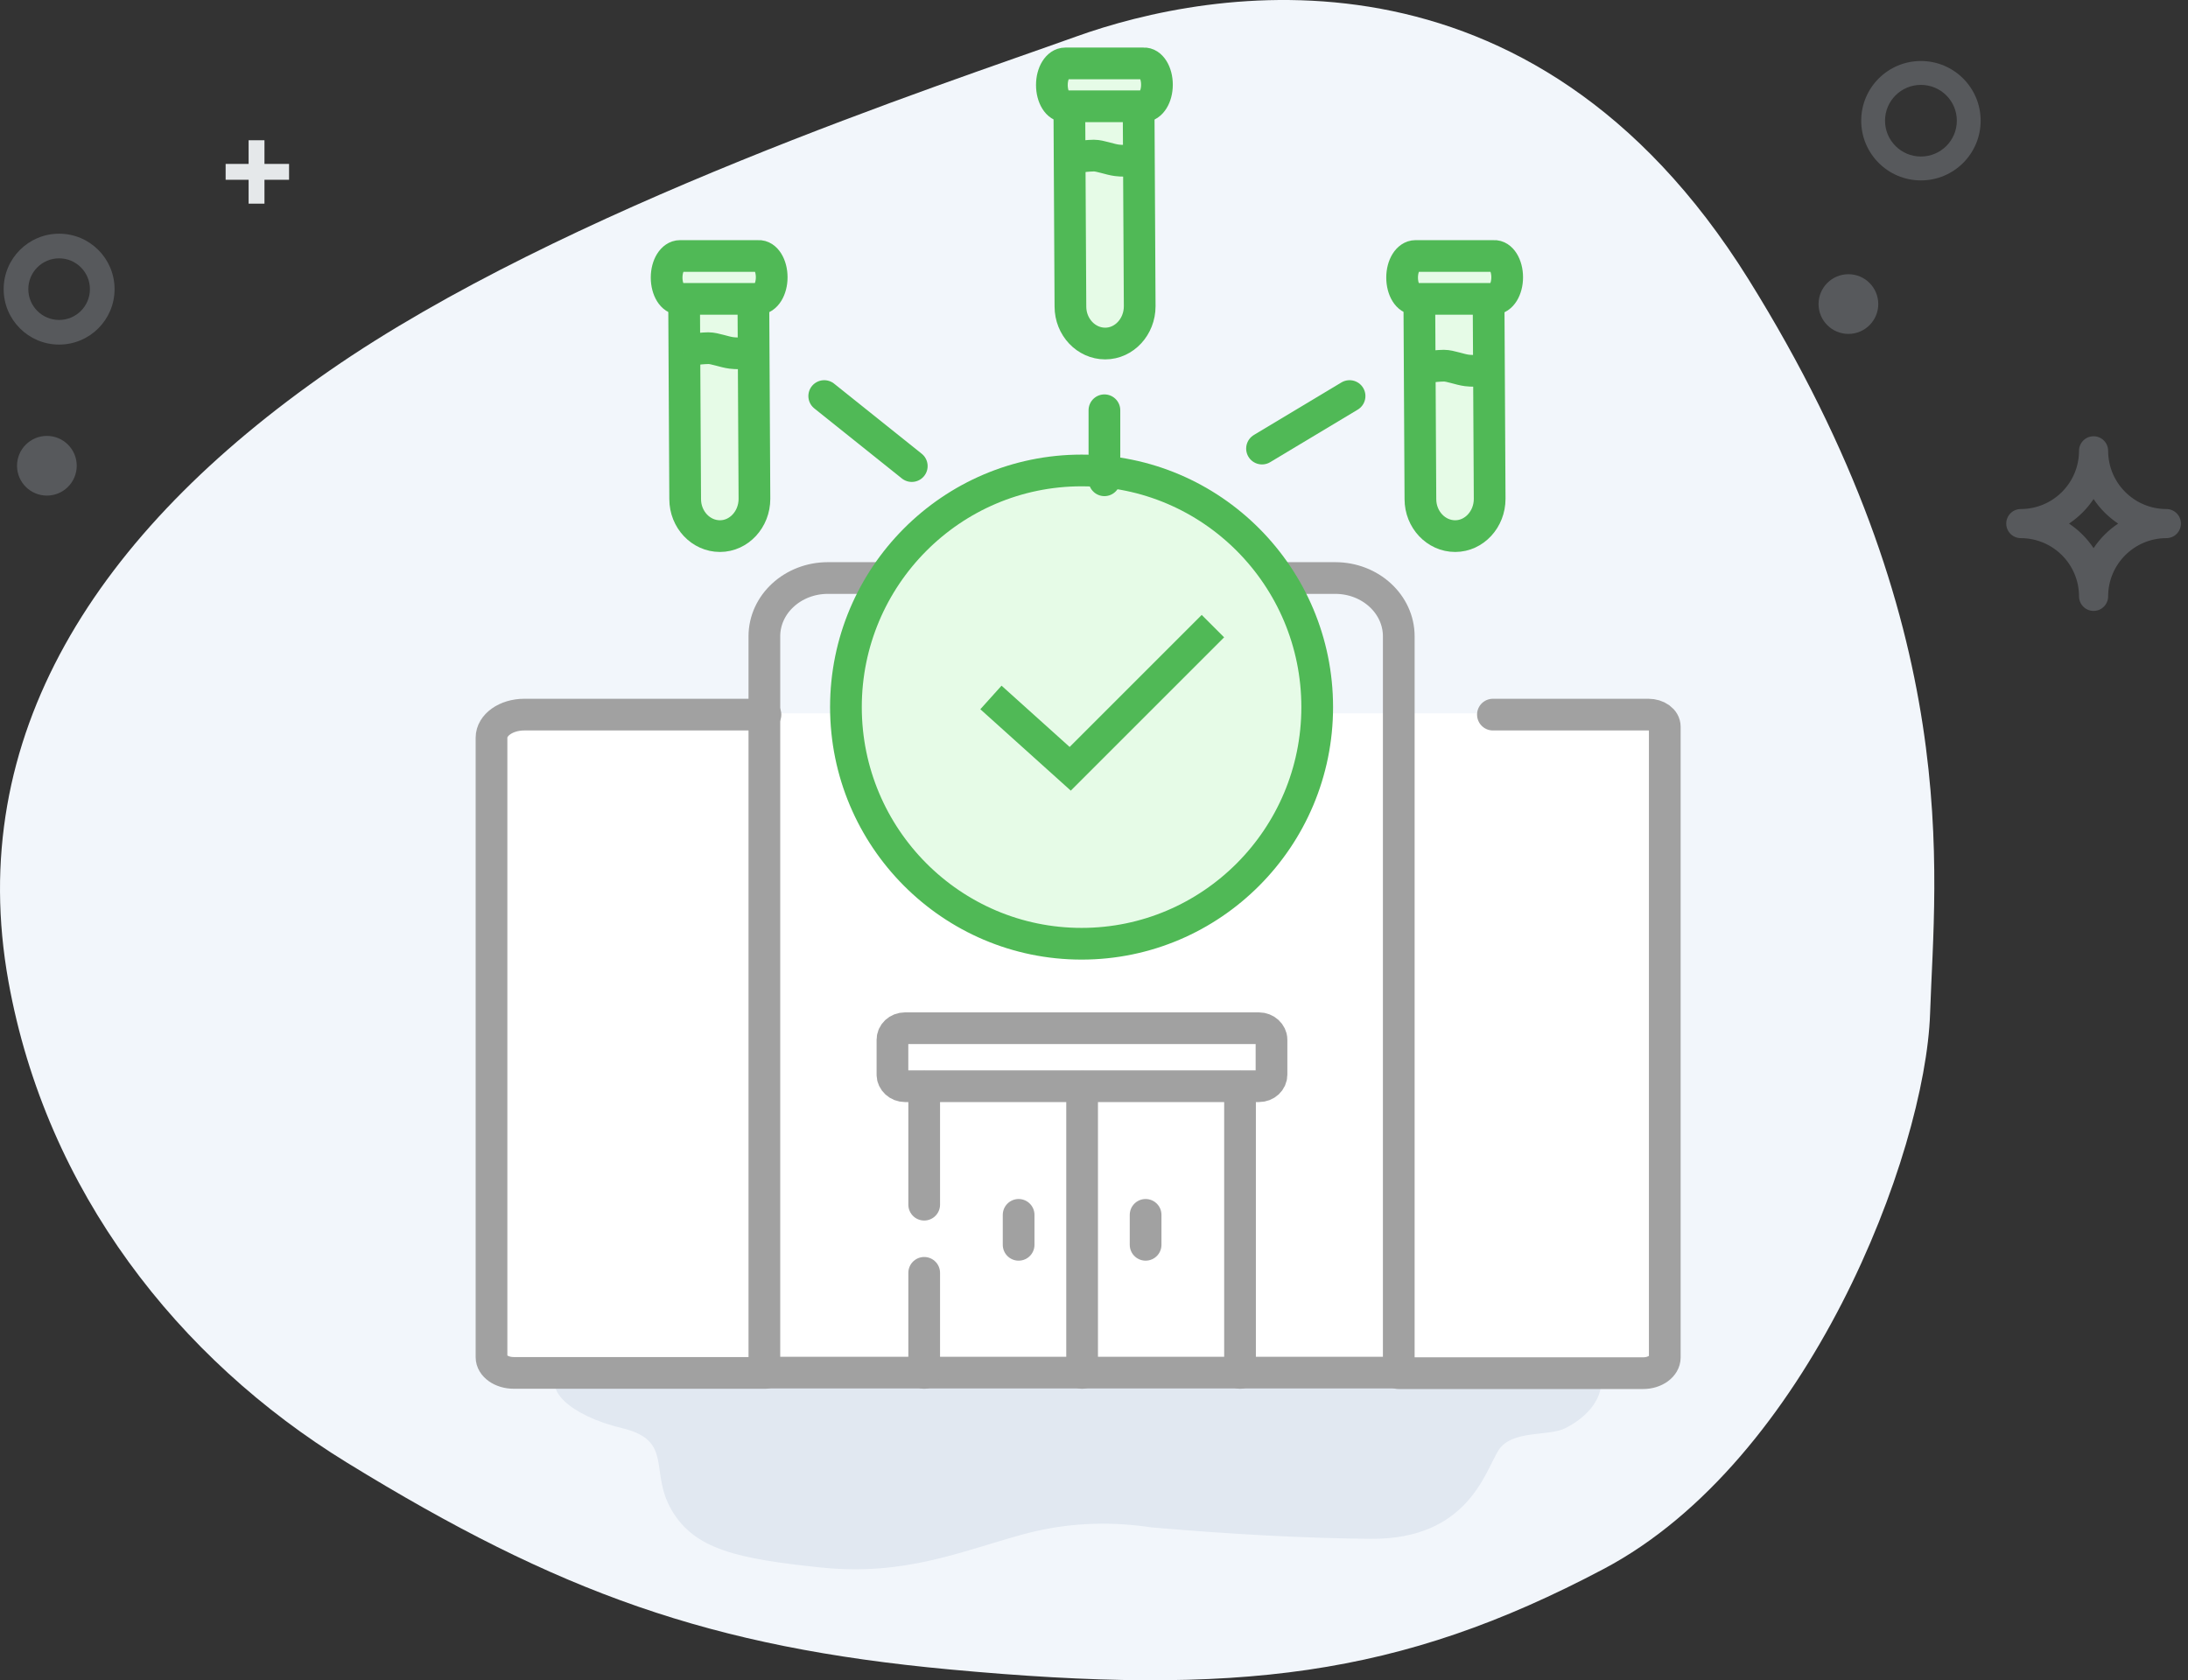
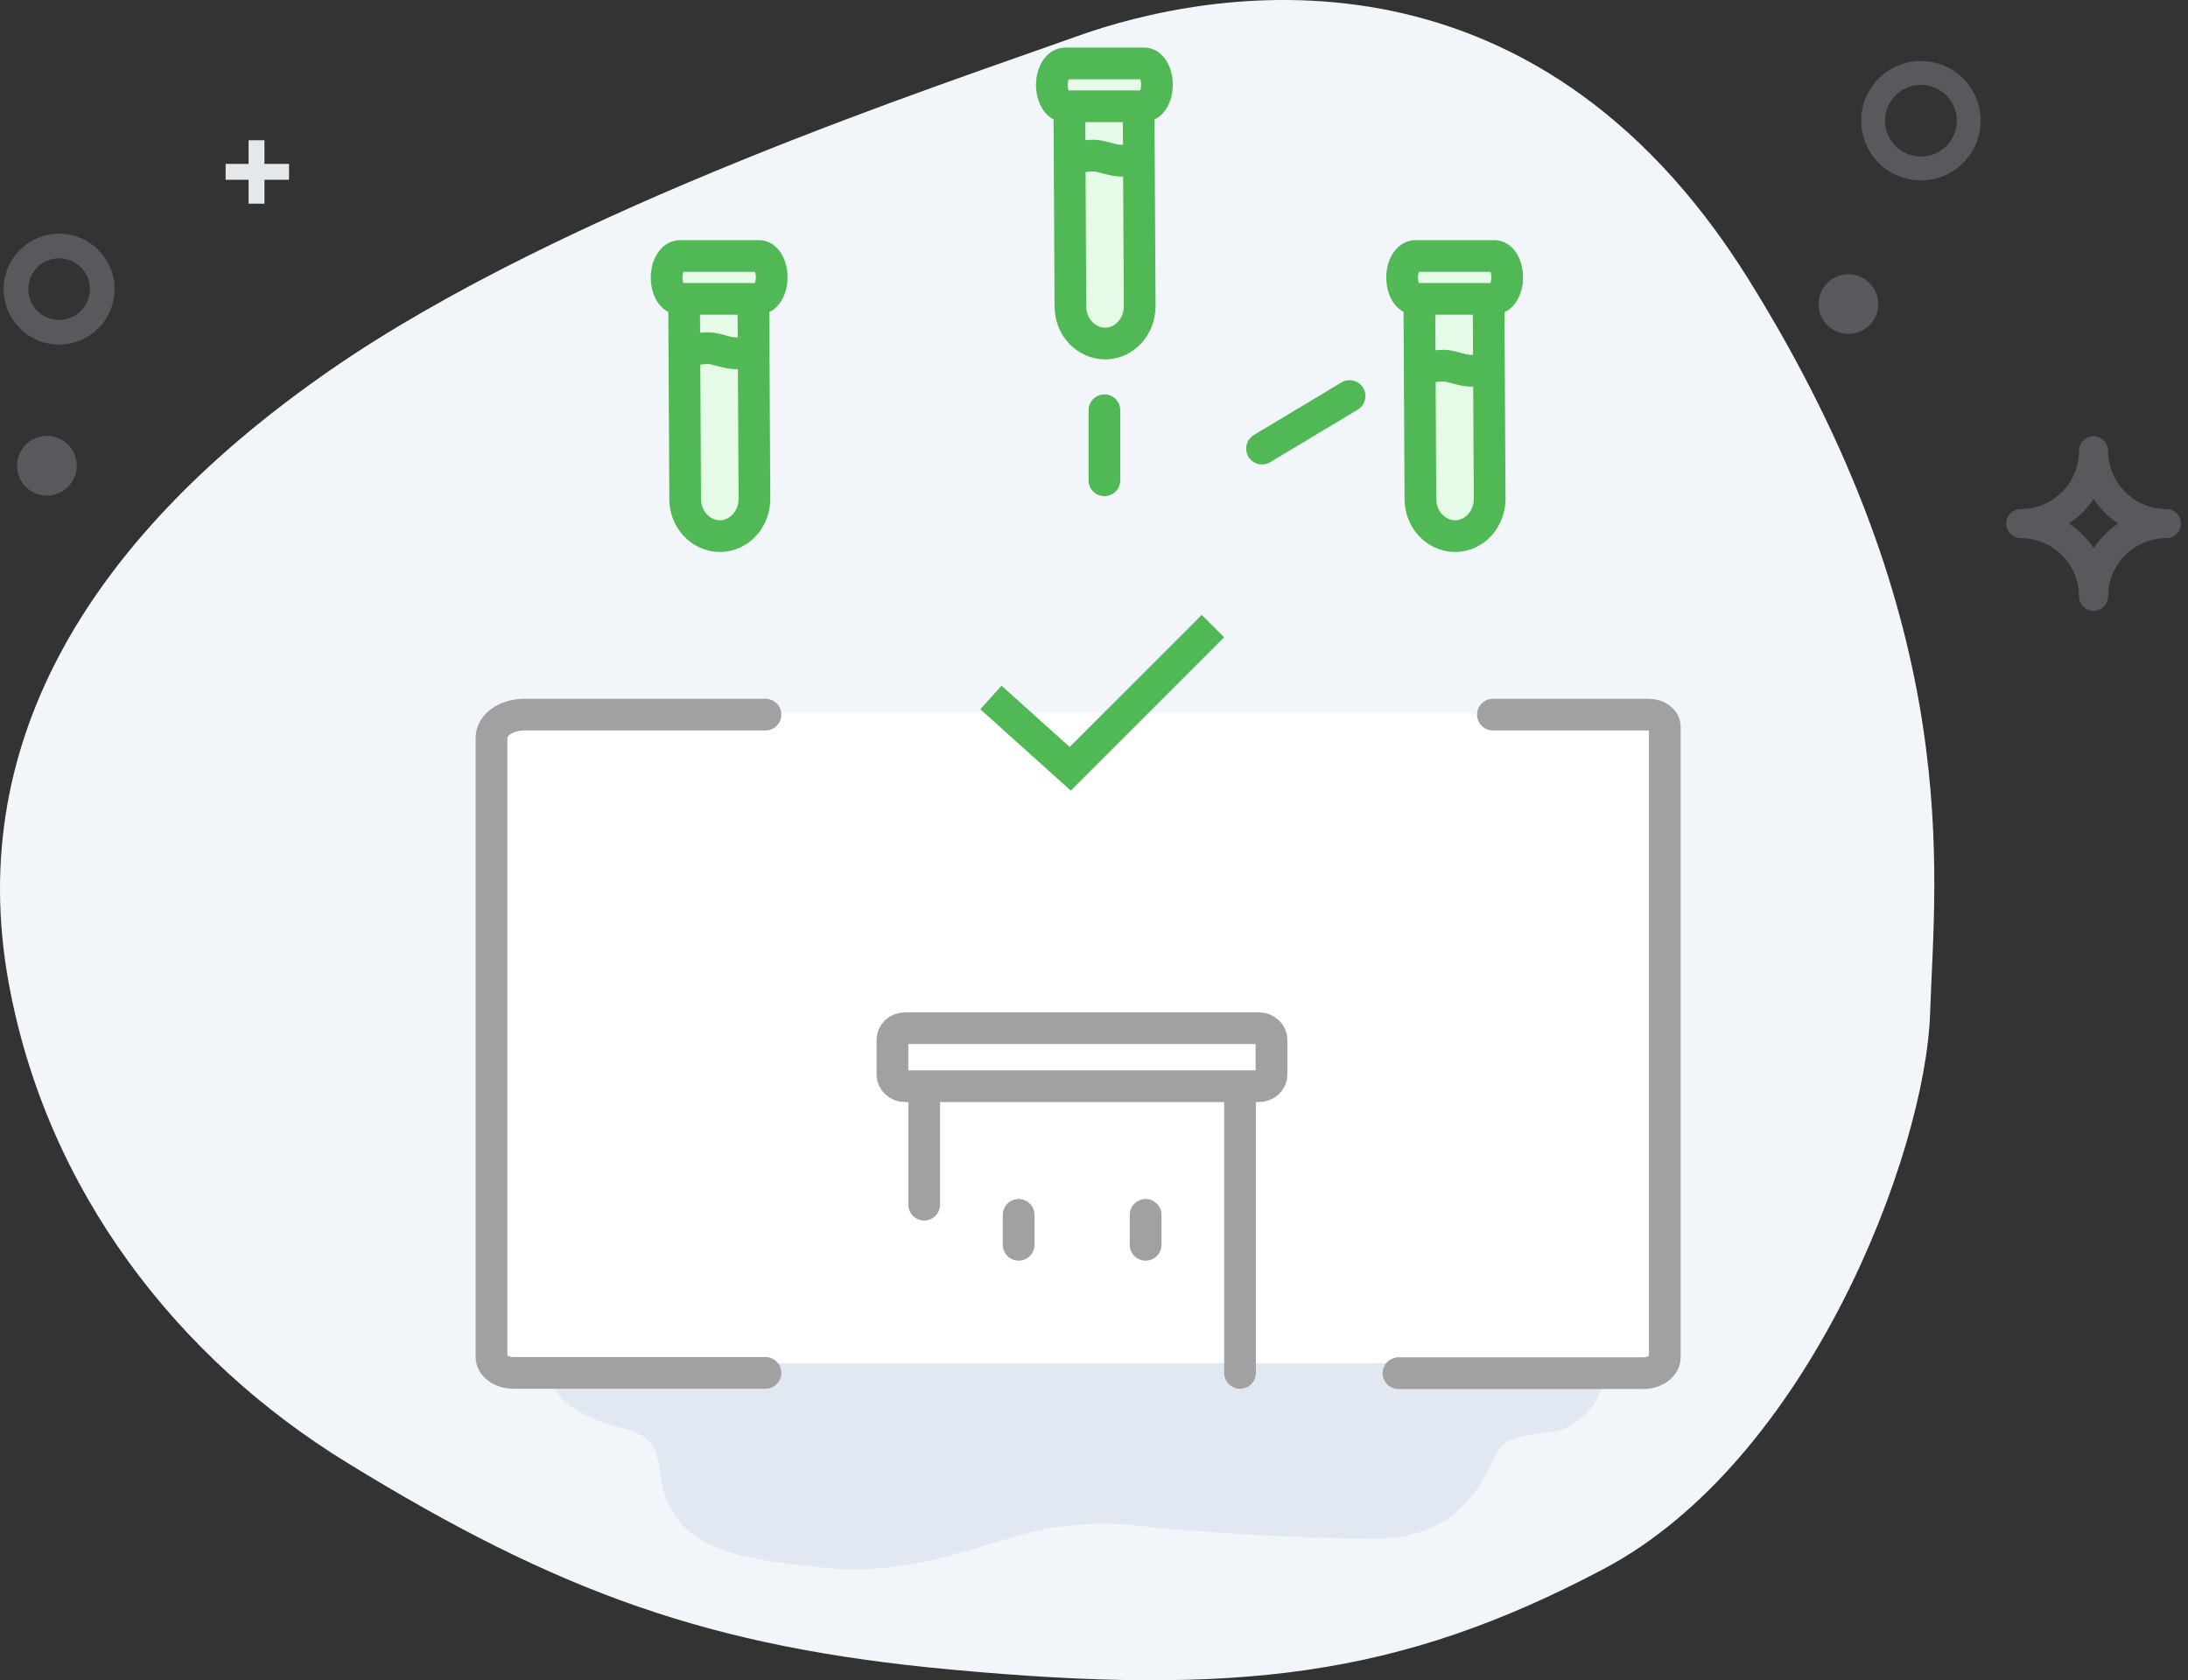
<svg xmlns="http://www.w3.org/2000/svg" width="138px" height="106px" viewBox="0 0 138 106" version="1.1">
  <rect x="0" y="0" width="138" height="106" fill="#333333" stroke="none" />
  <title>Reference-Labs</title>
  <g id="Page-1" stroke="none" stroke-width="1" fill="none" fill-rule="evenodd">
    <g id="Lab-Automation-Software" transform="translate(-544, -6803)">
      <g id="Reference-Labs" transform="translate(544, 6803)">
        <g id="Insurances">
          <path d="M121.733,63.937 C121.437,72.8 114.049,92.155 101.146,98.978 C88.244,105.802 78.062,107.006 59.893,105.318 C44.798,103.916 35.264,100.498 21.864,92.259 C11.256,85.737 2.921,75.169 0.534,61.924 C-2.25,46.478 6.056,33.596 20.789,23.377 C35.521,13.158 59.401,5.352 67.859,2.311 C76.317,-0.73 96.533,-4.437 110.274,17.61 C124.014,39.658 122.028,55.073 121.733,63.937 Z" id="Path-9-Copy-3" fill="#F2F6FB" fill-rule="nonzero" />
          <path d="M45.885,83.004 C49.045,82.976 56.202,83.107 67.357,83.397 C82.481,83.559 90.906,83.644 92.633,83.651 C95.222,83.663 100.884,85.38 100.994,86.93 C101.103,88.48 99.807,89.548 98.741,90.092 C97.675,90.636 95.357,90.181 94.517,91.487 C93.676,92.792 92.61,97.136 86.435,97.078 C82.319,97.039 77.712,96.798 72.616,96.355 C69.826,95.936 67.126,96.084 64.514,96.799 C60.596,97.871 57.064,99.434 51.784,98.887 C46.505,98.341 43.813,97.744 42.366,95.274 C40.919,92.804 42.525,90.882 39.22,90.092 C35.915,89.301 34.119,87.522 35.433,86.537 C36.748,85.551 41.145,83.044 45.885,83.004 L45.885,83.004 Z" id="Path-10-Copy-3" fill="#E1E8F1" fill-rule="nonzero" />
-           <path d="M136.636,32.113 C134.608,32.11 132.966,30.468 132.963,28.44 C132.963,27.933 132.552,27.522 132.045,27.522 C131.538,27.522 131.127,27.933 131.127,28.44 C131.124,30.468 129.482,32.11 127.454,32.113 C126.947,32.113 126.536,32.524 126.536,33.031 C126.536,33.538 126.947,33.949 127.454,33.949 C129.482,33.952 131.124,35.595 131.127,37.622 C131.127,38.129 131.538,38.54 132.045,38.54 C132.552,38.54 132.963,38.129 132.963,37.622 C132.966,35.595 134.608,33.952 136.636,33.949 C137.143,33.949 137.554,33.538 137.554,33.031 C137.554,32.524 137.143,32.113 136.636,32.113 L136.636,32.113 Z M132.045,34.58 C131.637,33.966 131.11,33.439 130.496,33.031 C131.11,32.623 131.637,32.096 132.045,31.482 C132.453,32.096 132.98,32.623 133.594,33.031 C132.98,33.439 132.453,33.966 132.045,34.58 L132.045,34.58 Z" id="Fill-4" fill="#ABB3BB" fill-rule="nonzero" opacity="0.3" />
+           <path d="M136.636,32.113 C134.608,32.11 132.966,30.468 132.963,28.44 C132.963,27.933 132.552,27.522 132.045,27.522 C131.538,27.522 131.127,27.933 131.127,28.44 C131.124,30.468 129.482,32.11 127.454,32.113 C126.947,32.113 126.536,32.524 126.536,33.031 C126.536,33.538 126.947,33.949 127.454,33.949 C129.482,33.952 131.124,35.595 131.127,37.622 C131.127,38.129 131.538,38.54 132.045,38.54 C132.552,38.54 132.963,38.129 132.963,37.622 C132.966,35.595 134.608,33.952 136.636,33.949 C137.143,33.949 137.554,33.538 137.554,33.031 C137.554,32.524 137.143,32.113 136.636,32.113 L136.636,32.113 Z M132.045,34.58 C131.637,33.966 131.11,33.439 130.496,33.031 C131.11,32.623 131.637,32.096 132.045,31.482 C132.453,32.096 132.98,32.623 133.594,33.031 C132.98,33.439 132.453,33.966 132.045,34.58 Z" id="Fill-4" fill="#ABB3BB" fill-rule="nonzero" opacity="0.3" />
          <circle id="Oval" fill="#ABB3BB" fill-rule="nonzero" opacity="0.3" cx="2.957" cy="29.382" r="1.883" />
          <circle id="Oval" fill="#ABB3BB" fill-rule="nonzero" opacity="0.3" cx="116.582" cy="19.182" r="1.883" />
          <path d="M3.728,21.738 C1.797,21.738 0.231,20.172 0.231,18.241 C0.231,16.309 1.797,14.743 3.728,14.743 C5.661,14.743 7.226,16.309 7.226,18.241 C7.226,20.172 5.661,21.738 3.728,21.738 L3.728,21.738 Z M3.728,16.298 C2.656,16.298 1.786,17.167 1.786,18.241 C1.786,19.314 2.656,20.184 3.728,20.184 C4.802,20.184 5.671,19.314 5.671,18.241 C5.671,17.167 4.802,16.298 3.728,16.298 L3.728,16.298 Z" id="Shape" fill="#ABB3BB" fill-rule="nonzero" opacity="0.3" />
          <line x1="16.18" y1="12.848" x2="16.18" y2="8.848" id="Line" stroke="#E5E8EA" />
          <line x1="16.231" y1="12.84" x2="16.231" y2="8.84" id="Line" stroke="#E5E8EA" transform="translate(16.231, 10.84) rotate(90) translate(-16.231, -10.84) " />
          <path d="M121.155,11.381 C119.075,11.381 117.389,9.694 117.389,7.614 C117.389,5.535 119.075,3.848 121.155,3.848 C123.235,3.848 124.922,5.535 124.922,7.614 C124.922,9.694 123.235,11.381 121.155,11.381 L121.155,11.381 Z M121.155,5.355 C119.904,5.355 118.891,6.366 118.891,7.614 C118.891,8.862 119.904,9.874 121.155,9.874 C122.405,9.874 123.42,8.862 123.42,7.614 C123.42,6.366 122.405,5.355 121.155,5.355 L121.155,5.355 Z" id="Shape" fill="#ABB3BB" fill-rule="nonzero" opacity="0.3" />
        </g>
        <g id="Group-39" transform="translate(31, 4)">
          <rect id="Rectangle" fill="#FFFFFF" fill-rule="nonzero" x="0" y="41" width="74" height="41" />
          <g id="Group" stroke-width="2">
            <g id="Path" transform="translate(0, 25.679)">
-               <path d="M24.908,6.786 L53.217,6.786 C55.427,6.786 57.222,8.433 57.222,10.462 L57.222,56.913 L17.21,56.913 L17.21,10.462 C17.21,8.433 19.005,6.786 21.214,6.786 L25.426,6.786" stroke="#A1A1A1" stroke-linecap="round" stroke-linejoin="round" />
              <line x1="47.21" y1="38.881" x2="47.21" y2="56.931" stroke="#A1A1A1" stroke-linecap="round" stroke-linejoin="round" />
              <line x1="27.29" y1="46.319" x2="27.29" y2="38.881" stroke="#A1A1A1" stroke-linecap="round" stroke-linejoin="round" />
-               <line x1="27.29" y1="56.931" x2="27.29" y2="50.619" stroke="#A1A1A1" stroke-linecap="round" stroke-linejoin="round" />
              <path d="M48.401,35.187 L26.082,35.187 C25.633,35.187 25.288,35.517 25.288,35.916 L25.288,38.118 C25.288,38.516 25.651,38.846 26.082,38.846 L48.401,38.846 C48.85,38.846 49.195,38.516 49.195,38.118 L49.195,35.916 C49.195,35.517 48.833,35.187 48.401,35.187 Z" stroke="#A1A1A1" stroke-linecap="round" stroke-linejoin="round" />
-               <line x1="37.25" y1="38.881" x2="37.25" y2="56.931" stroke="#A1A1A1" stroke-linecap="round" stroke-linejoin="round" />
              <line x1="41.255" y1="46.961" x2="41.255" y2="48.851" stroke="#A1A1A1" stroke-linecap="round" stroke-linejoin="round" />
              <line x1="33.246" y1="46.961" x2="33.246" y2="48.851" stroke="#A1A1A1" stroke-linecap="round" stroke-linejoin="round" />
              <path d="M63.16,15.403 L72.964,15.403 C73.534,15.403 74,15.733 74,16.166 L74,55.96 C74,56.497 73.396,56.948 72.636,56.948 L57.205,56.948" stroke="#A1A1A1" stroke-linecap="round" stroke-linejoin="round" />
              <path d="M17.279,15.403 L2.071,15.403 C0.915,15.403 0,16.062 0,16.86 L0,55.942 C0,56.48 0.621,56.931 1.398,56.931 L17.279,56.931" stroke="#A1A1A1" stroke-linecap="round" stroke-linejoin="round" />
-               <path d="M37.216,29.858 C29.017,29.858 22.354,23.165 22.354,14.929 C22.354,6.693 29.017,0 37.216,0 C45.415,0 52.078,6.693 52.078,14.929 C52.078,23.165 45.415,29.858 37.216,29.858 Z" stroke="#50B956" fill="#E6FBE7" fill-rule="nonzero" />
            </g>
            <g id="Group-70-2" transform="translate(11.045, 12.149)" fill-rule="nonzero" stroke="#50B956">
              <path d="M1.104,3.164 L1.17,15.339 C1.17,16.629 2.16,17.672 3.363,17.672 C4.566,17.672 5.539,16.611 5.539,15.322 C5.539,15.322 5.539,15.322 5.539,15.322 L5.473,3.147 L5.473,3.147" id="Path-110-2" fill="#E6FBE7" />
              <path d="M1.104,6.151 C1.368,5.939 1.879,5.833 2.638,5.815 C3.033,5.815 3.643,6.062 4.088,6.115 C4.352,6.151 4.764,6.151 5.341,6.115" id="Path-112-2" fill="#D0D4EB" />
              <path d="M0.841,0.001 L5.786,0.001 C6.248,-0.034 6.627,0.585 6.627,1.344 C6.627,2.104 6.248,2.705 5.786,2.705 L0.841,2.705 C0.379,2.74 0,2.122 0,1.362 C0,0.602 0.379,0.001 0.841,0.001 L0.841,0.001 Z" id="Rectangle-6" fill="#E6FBE7" />
            </g>
            <g id="Group-70-3" transform="translate(57.433, 12.149)" fill-rule="nonzero" stroke="#50B956">
              <path d="M1.088,3.164 L1.154,15.339 C1.154,16.629 2.143,17.672 3.346,17.672 C4.55,17.672 5.522,16.611 5.522,15.322 C5.522,15.322 5.522,15.322 5.522,15.322 L5.456,3.147 L5.456,3.147" id="Path-110-3" fill="#E6FBE7" />
              <path d="M1.104,7.255 C1.368,7.043 1.879,6.937 2.638,6.919 C3.033,6.919 3.643,7.167 4.088,7.22 C4.352,7.255 4.764,7.255 5.341,7.22" id="Path-112-3" fill="#D0D4EB" />
              <path d="M0.841,0.001 L5.786,0.001 C6.248,-0.034 6.627,0.585 6.627,1.344 C6.627,2.104 6.248,2.705 5.786,2.705 L0.841,2.705 C0.379,2.74 0,2.122 0,1.362 C0,0.602 0.379,0.001 0.841,0.001 L0.841,0.001 Z" id="Rectangle-7" fill="#E6FBE7" />
            </g>
            <g id="Group-70-4" transform="translate(35.343, 0)" fill-rule="nonzero" stroke="#50B956">
              <path d="M1.104,3.164 L1.17,15.339 C1.17,16.629 2.16,17.672 3.363,17.672 C4.566,17.672 5.539,16.611 5.539,15.322 C5.539,15.322 5.539,15.322 5.539,15.322 L5.473,3.147 L5.473,3.147" id="Path-110-4" fill="#E6FBE7" />
              <path d="M1.121,6.151 C1.385,5.939 1.896,5.833 2.654,5.815 C3.05,5.815 3.66,6.062 4.105,6.115 C4.368,6.151 4.781,6.151 5.358,6.115" id="Path-112-4" fill="#D0D4EB" />
              <path d="M0.841,0.001 L5.786,0.001 C6.248,-0.034 6.627,0.585 6.627,1.344 C6.627,2.104 6.248,2.705 5.786,2.705 L0.841,2.705 C0.379,2.74 0,2.122 0,1.362 C0,0.602 0.379,0.001 0.841,0.001 Z" id="Rectangle-8" fill="#E6FBE7" />
            </g>
            <line x1="54.119" y1="20.985" x2="48.597" y2="24.299" id="Path" stroke="#50B956" stroke-linecap="round" />
            <line x1="38.657" y1="21.881" x2="38.657" y2="26.299" id="Path" stroke="#50B956" stroke-linecap="round" />
-             <line x1="20.985" y1="20.985" x2="26.507" y2="25.403" id="Path" stroke="#50B956" stroke-linecap="round" />
            <polyline id="Path-2" stroke="#50B956" points="31.5 40 36.5 44.5 45.5 35.5" />
          </g>
        </g>
      </g>
    </g>
  </g>
</svg>